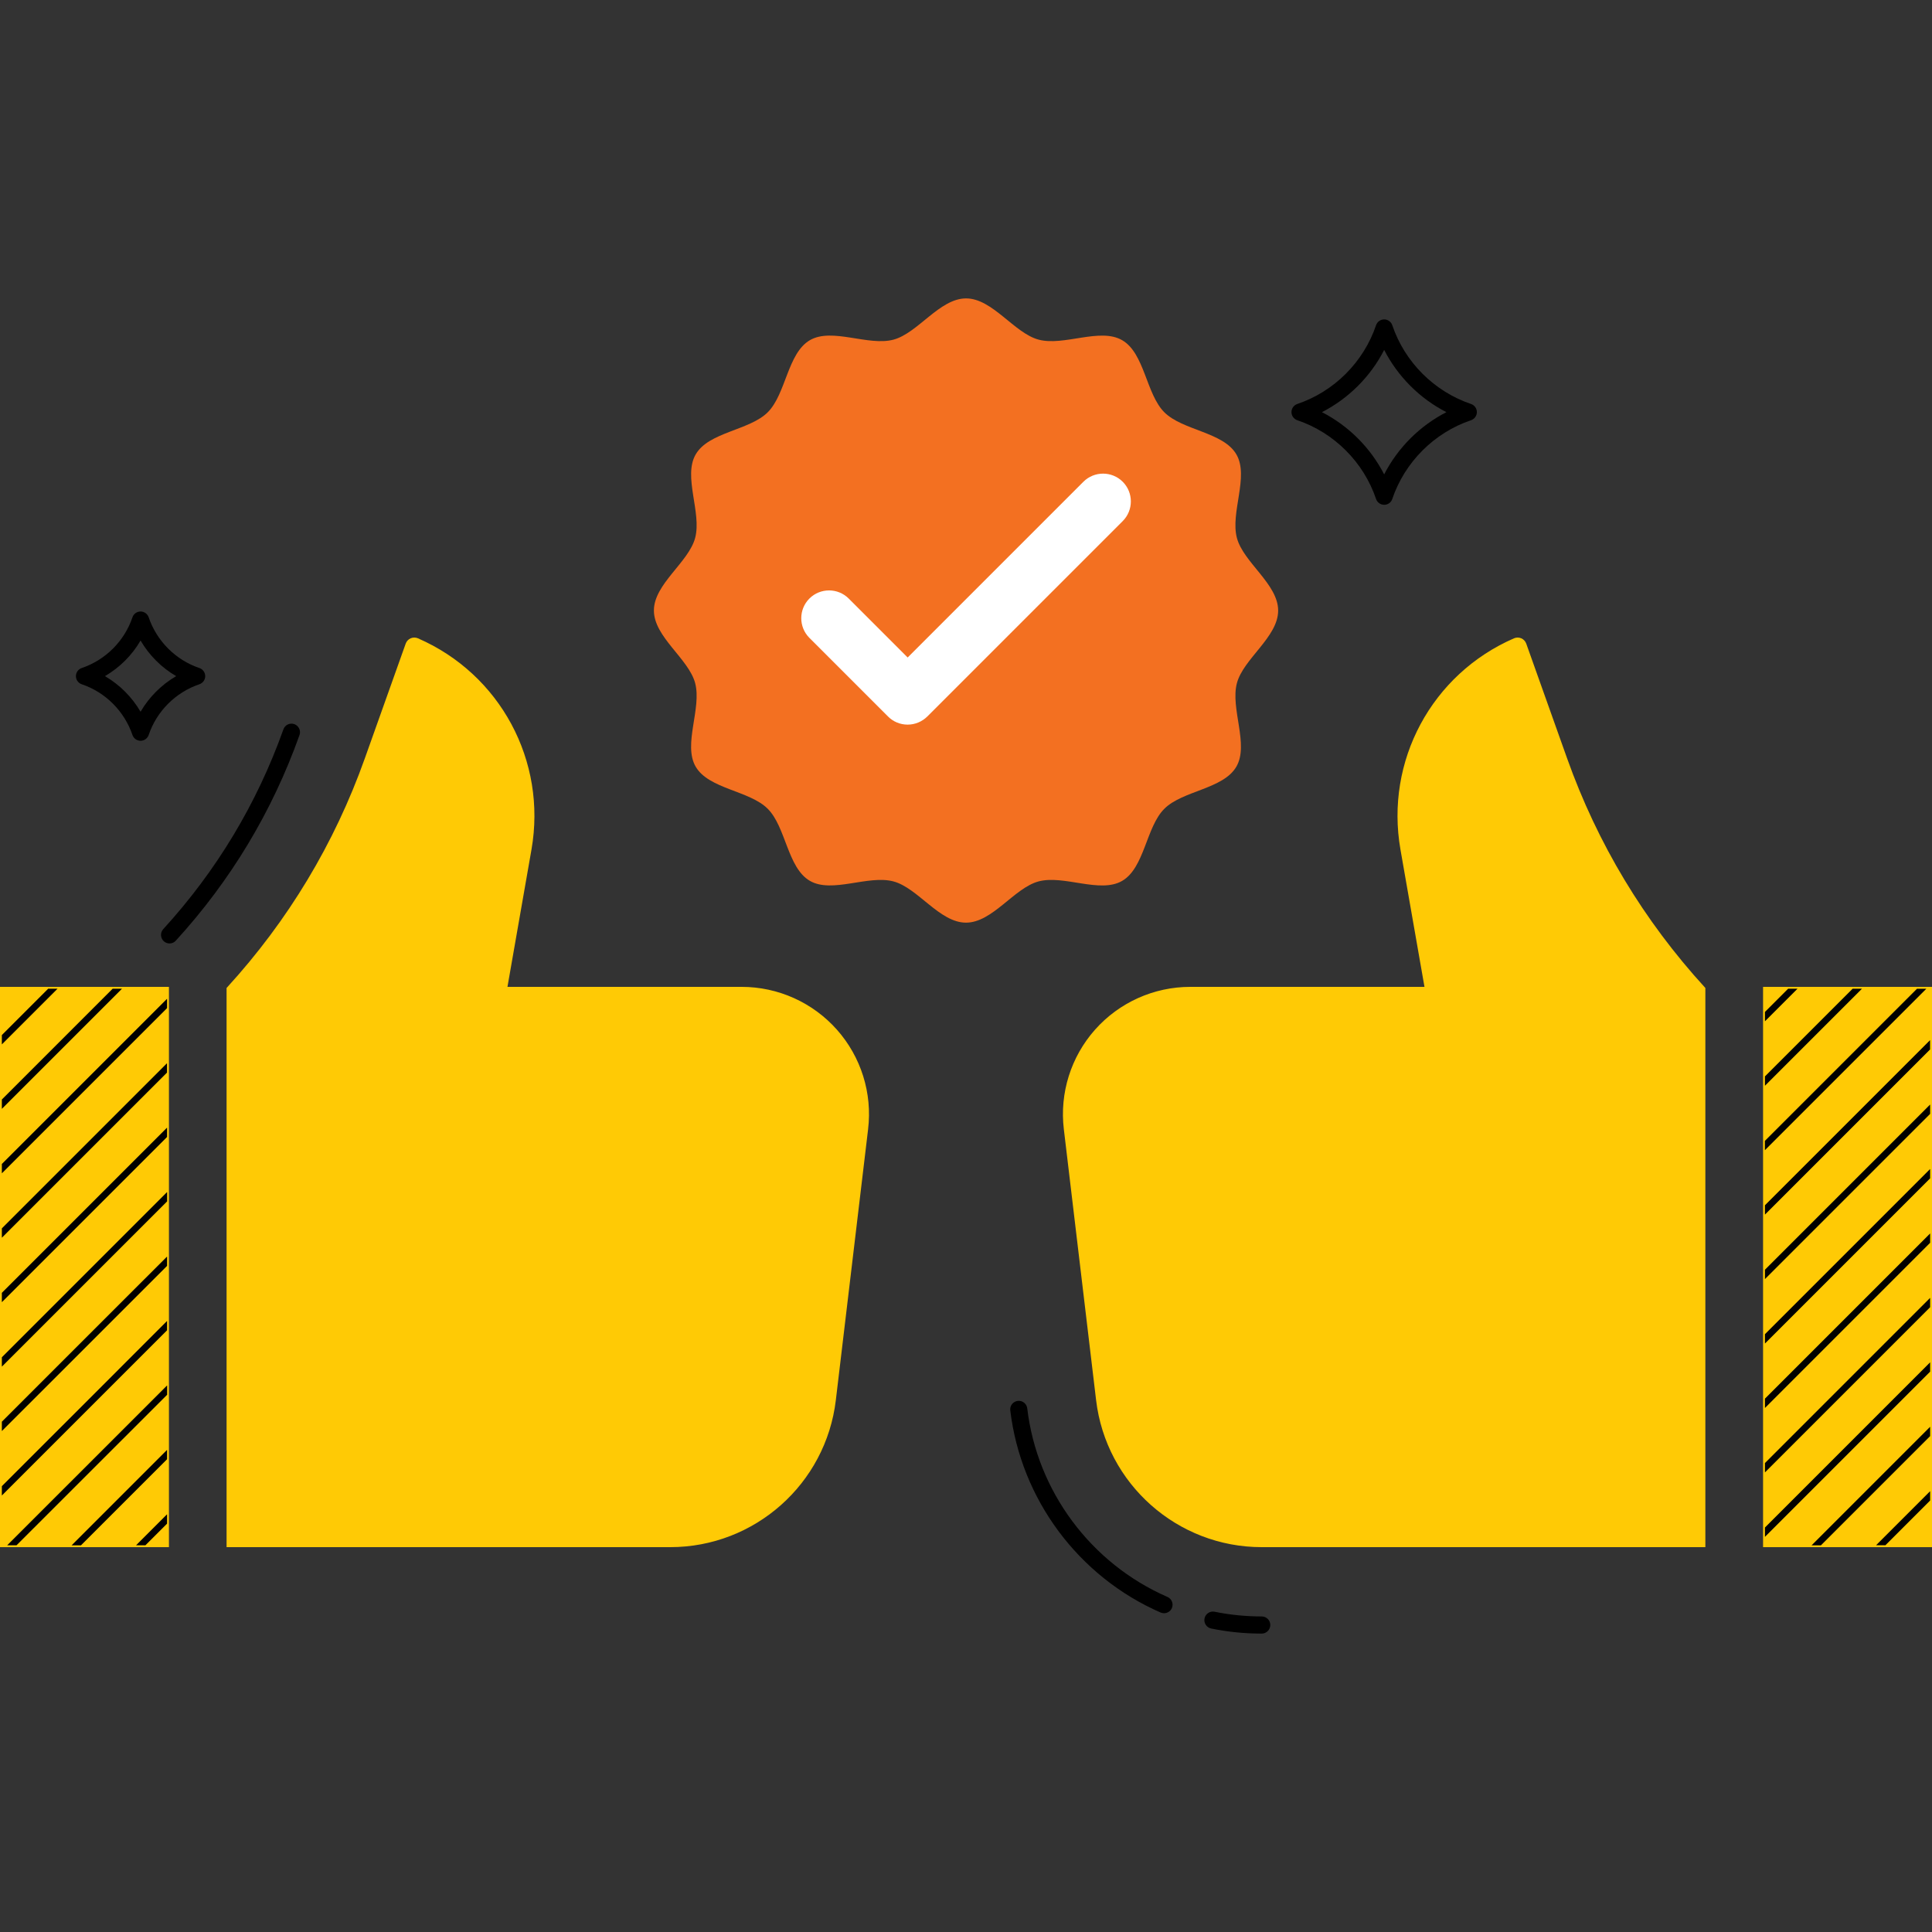
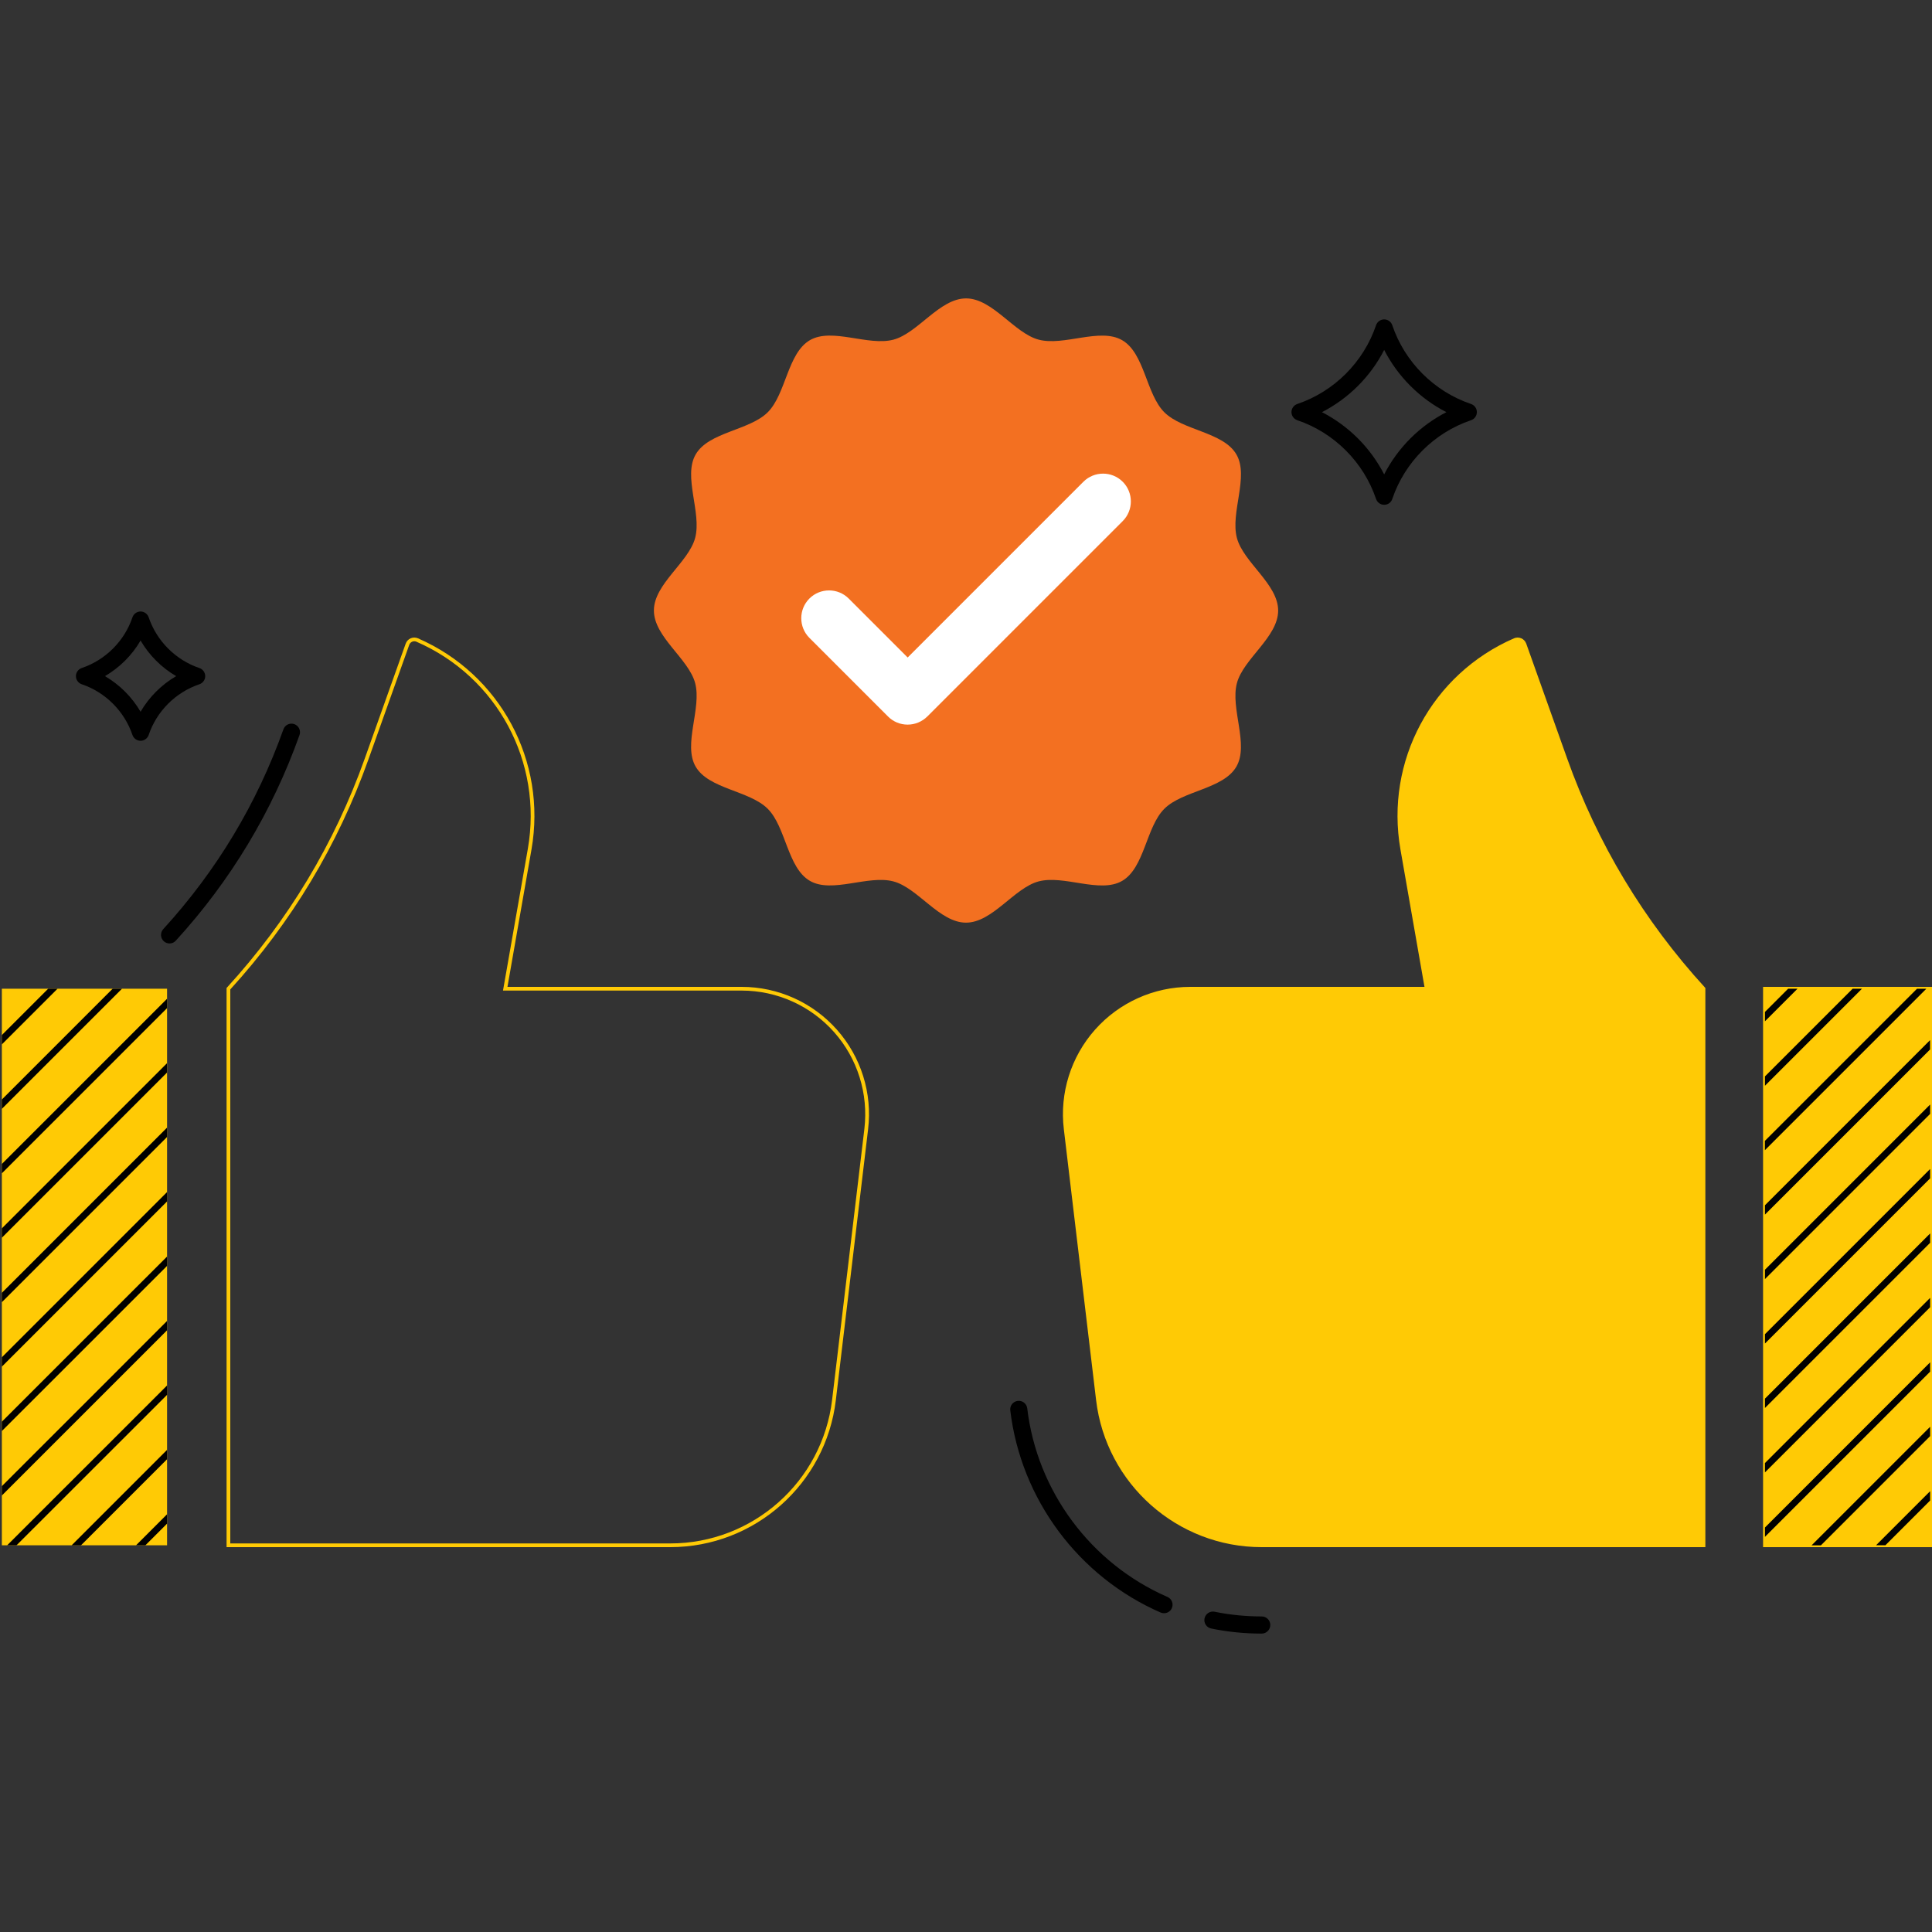
<svg xmlns="http://www.w3.org/2000/svg" version="1.1" id="Layer_1" x="0px" y="0px" viewBox="0 0 312 312" style="enable-background:new 0 0 312 312;" xml:space="preserve">
  <rect x="0" y="0" width="312" height="312" fill="#333333" stroke="none" />
  <style type="text/css">
	.st0{fill:#FFCA05;stroke:#FFCA05;stroke-width:0.657;stroke-miterlimit:10;}
	.st1{fill:#F37021;}
	.st2{fill:#FFCA05;}
	.st3{fill:url(#);}
	.st4{fill:none;stroke:#000000;stroke-width:3;stroke-linecap:round;stroke-linejoin:round;stroke-miterlimit:10;}
	.st5{fill:#FFFFFF;}
</style>
  <g>
    <g>
      <path class="st1" d="M206.41,98.6c0,4.28-5.61,7.77-6.66,11.72c-1.09,4.09,1.99,9.91-0.09,13.49c-2.1,3.63-8.7,3.86-11.64,6.81    c-2.95,2.95-3.18,9.54-6.81,11.64c-3.58,2.07-9.4-1.01-13.49,0.08c-3.95,1.06-7.44,6.66-11.72,6.66c-4.28,0-7.77-5.61-11.72-6.66    c-4.09-1.09-9.91,1.99-13.49-0.09c-3.63-2.1-3.86-8.7-6.81-11.64c-2.95-2.95-9.54-3.18-11.64-6.81c-2.07-3.58,1.01-9.4-0.08-13.49    c-1.06-3.95-6.66-7.44-6.66-11.72c0-4.28,5.61-7.77,6.66-11.72c1.09-4.09-1.99-9.91,0.09-13.49c2.1-3.63,8.7-3.86,11.64-6.81    c2.95-2.95,3.18-9.54,6.81-11.64c3.58-2.07,9.4,1.01,13.49-0.08c3.95-1.06,7.44-6.66,11.72-6.66c4.28,0,7.77,5.61,11.72,6.66    c4.09,1.09,9.91-1.99,13.49,0.09c3.63,2.1,3.86,8.7,6.81,11.64c2.95,2.95,9.54,3.18,11.64,6.81c2.07,3.58-1.01,9.4,0.08,13.49    C200.8,90.83,206.41,94.32,206.41,98.6z" />
    </g>
    <g>
-       <path class="st2" d="M119.78,159.67H81.59l3.94-22.53c2.47-14.1-5.04-28.06-18.17-33.78h0c-0.62-0.27-1.34,0.04-1.56,0.68    l-6.6,18.53c-4.89,13.73-12.48,26.34-22.31,37.1v0v89.88h71.36c13.49,0,24.85-10.08,26.44-23.48l5.21-43.75    C141.33,170.27,131.92,159.67,119.78,159.67z" />
      <path class="st2" d="M108.24,249.85H36.59v-90.3l0.08-0.09c9.86-10.79,17.35-23.23,22.25-37l6.6-18.53    c0.14-0.38,0.43-0.69,0.8-0.85c0.37-0.16,0.8-0.16,1.17,0c13.3,5.79,20.84,19.82,18.34,34.11l-3.88,22.18h37.83    c5.87,0,11.47,2.52,15.37,6.91c3.9,4.39,5.74,10.25,5.04,16.08l-5.21,43.75C133.37,239.64,121.87,249.85,108.24,249.85z     M37.19,249.25h71.05c13.33,0,24.57-9.98,26.14-23.21l5.21-43.75c0.67-5.66-1.11-11.35-4.89-15.61    c-3.78-4.26-9.22-6.71-14.92-6.71H81.23l4.01-22.89c2.45-14.02-4.95-27.77-17.99-33.45c-0.22-0.1-0.47-0.1-0.69,0    c-0.22,0.1-0.39,0.27-0.47,0.5l-6.6,18.53c-4.92,13.8-12.42,26.29-22.3,37.12V249.25z" />
    </g>
    <g>
      <rect x="0.3" y="159.67" class="st2" width="26.68" height="89.88" />
-       <path class="st2" d="M27.28,249.85H0v-90.48h27.28V249.85z M0.6,249.25h26.08v-89.27H0.6V249.25z" />
    </g>
    <g>
      <path class="st2" d="M192.22,159.67h38.19l-3.94-22.53c-2.47-14.1,5.04-28.06,18.17-33.78h0c0.62-0.27,1.34,0.04,1.56,0.68    l6.6,18.53c4.89,13.73,12.48,26.34,22.31,37.1v0v89.88h-71.36c-13.49,0-24.85-10.08-26.44-23.48l-5.21-43.75    C170.67,170.27,180.08,159.67,192.22,159.67z" />
      <path class="st2" d="M275.41,249.85h-71.66c-13.63,0-25.13-10.21-26.74-23.74l-5.21-43.75c-0.7-5.83,1.14-11.69,5.04-16.08    c3.9-4.39,9.5-6.91,15.37-6.91h37.83l-3.88-22.18c-2.5-14.29,5.04-28.32,18.34-34.11c0.37-0.16,0.8-0.16,1.17,0    c0.37,0.16,0.66,0.47,0.8,0.85l6.6,18.53c4.9,13.77,12.39,26.21,22.25,37l0.08,0.09V249.85z M192.22,159.97    c-5.7,0-11.14,2.44-14.92,6.71c-3.78,4.26-5.57,9.95-4.89,15.61l5.21,43.75c1.58,13.23,12.82,23.21,26.14,23.21h71.05v-89.46    c-9.88-10.83-17.38-23.31-22.3-37.12l-6.6-18.53c-0.08-0.23-0.25-0.41-0.47-0.5c-0.22-0.1-0.47-0.1-0.69,0    c-13.04,5.68-20.44,19.44-17.99,33.45l4.01,22.89H192.22z" />
    </g>
    <g>
      <rect x="285.02" y="159.67" transform="matrix(-1 -4.499924e-11 4.499924e-11 -1 596.717 409.221)" class="st2" width="26.68" height="89.88" />
      <path class="st2" d="M312,249.85h-27.28v-90.48H312V249.85z M285.32,249.25h26.08v-89.27h-26.08V249.25z" />
    </g>
    <g>
      <path d="M299.18,159.67h1.51l-7.74,7.74l-7.93,7.93v-1.51l7.17-7.17L299.18,159.67z M297.39,171.86l-12.38,12.38v1.51l13.13-13.13    l12.94-12.94h-1.51L297.39,171.86z M286.99,161.45l-1.97,1.97v1.51l2.72-2.72l2.54-2.54h-1.51L286.99,161.45z M285.02,206.56    l23.54-23.54l3.14-3.14v-1.51l-3.9,3.9l-22.78,22.78V206.56z M302.6,177.06l-17.58,17.58v1.51l18.33-18.33l8.34-8.34v-1.51    L302.6,177.06z M296.2,226.6l15.5-15.5v-1.51l-16.26,16.26l-10.42,10.42v1.51L296.2,226.6z M285.79,216.2l25.91-25.91v-1.51    l-26.66,26.66l-0.02,0.02v1.51L285.79,216.2z M311.7,242.32v-1.51l-0.64,0.64l-8.09,8.09h1.51L311.7,242.32z M306.61,237.01    l5.09-5.09v-1.51l-5.85,5.85l-13.3,13.3h1.51L306.61,237.01z M291,221.4l20.7-20.7v-1.51l-21.46,21.46l-5.22,5.22v1.51L291,221.4z     M301.4,231.81l10.3-10.3V220l-11.05,11.05l-15.63,15.63v1.51L301.4,231.81z" />
    </g>
    <g>
      <path class="st5" d="M146.57,117.02L146.57,117.02c-1.19,0-2.33-0.47-3.17-1.32l-12.69-12.69c-1.75-1.75-1.75-4.6,0-6.35    c1.75-1.75,4.6-1.75,6.35,0l9.52,9.52l28.38-28.38c1.75-1.75,4.6-1.75,6.35,0c1.75,1.75,1.75,4.6,0,6.35l-31.55,31.55    C148.9,116.55,147.76,117.02,146.57,117.02z" />
    </g>
    <g>
      <path d="M187.98,260.52c-0.18,0-0.37-0.04-0.55-0.11c-13.26-5.79-22.57-18.3-24.28-32.65c-0.09-0.76,0.45-1.44,1.21-1.53    c0.76-0.09,1.44,0.45,1.53,1.21c1.59,13.38,10.27,25.05,22.64,30.45c0.7,0.3,1.02,1.12,0.71,1.82    C189.02,260.21,188.52,260.52,187.98,260.52z" />
    </g>
    <g>
      <path d="M203.76,263.81c-2.75,0-5.49-0.27-8.16-0.82c-0.75-0.15-1.23-0.88-1.08-1.63c0.15-0.75,0.89-1.23,1.63-1.08    c2.49,0.51,5.05,0.76,7.61,0.76c0.76,0,1.38,0.62,1.38,1.38S204.52,263.81,203.76,263.81z" />
    </g>
    <g>
-       <path d="M27.38,152.36c-0.33,0-0.67-0.12-0.93-0.36c-0.56-0.51-0.6-1.39-0.09-1.95c8.6-9.41,15.13-20.26,19.41-32.27    c0.26-0.72,1.04-1.09,1.76-0.84c0.72,0.26,1.09,1.05,0.84,1.76c-4.4,12.35-11.12,23.52-19.97,33.2    C28.13,152.21,27.76,152.36,27.38,152.36z" />
+       <path d="M27.38,152.36c-0.33,0-0.67-0.12-0.93-0.36c-0.56-0.51-0.6-1.39-0.09-1.95c8.6-9.41,15.13-20.26,19.41-32.27    c0.26-0.72,1.04-1.09,1.76-0.84c0.72,0.26,1.09,1.05,0.84,1.76c-4.4,12.35-11.12,23.52-19.97,33.2    C28.13,152.21,27.76,152.36,27.38,152.36" />
    </g>
    <g>
      <path d="M223.53,81.52c-0.59,0-1.12-0.38-1.31-0.94c-2.01-5.95-6.77-10.71-12.72-12.72c-0.56-0.19-0.94-0.72-0.94-1.31    c0-0.59,0.38-1.12,0.94-1.31c5.95-2.01,10.71-6.77,12.72-12.72c0.19-0.56,0.72-0.94,1.31-0.94s1.12,0.38,1.31,0.94    c2.01,5.95,6.77,10.71,12.72,12.72c0.56,0.19,0.94,0.72,0.94,1.31c0,0.59-0.38,1.12-0.94,1.31c-5.95,2.01-10.71,6.77-12.72,12.72    C224.65,81.15,224.13,81.52,223.53,81.52z M213.48,66.56c4.31,2.21,7.84,5.75,10.05,10.05c2.21-4.31,5.75-7.84,10.05-10.05    c-4.31-2.21-7.84-5.75-10.05-10.05C221.33,60.81,217.79,64.35,213.48,66.56z" />
    </g>
    <g>
      <path d="M22.7,119.63L22.7,119.63c-0.59,0-1.12-0.38-1.31-0.94c-1.3-3.83-4.36-6.9-8.19-8.19c-0.56-0.19-0.94-0.72-0.94-1.31    s0.38-1.12,0.94-1.31c3.84-1.3,6.9-4.36,8.19-8.19c0.19-0.56,0.72-0.94,1.31-0.94s1.12,0.38,1.31,0.94    c1.3,3.83,4.36,6.9,8.19,8.19c0.56,0.19,0.94,0.72,0.94,1.31s-0.38,1.12-0.94,1.31c-3.84,1.3-6.9,4.36-8.19,8.19    C23.82,119.25,23.29,119.63,22.7,119.63z M16.95,109.19c2.37,1.38,4.36,3.37,5.75,5.75c1.38-2.37,3.37-4.36,5.75-5.75    c-2.37-1.38-4.36-3.37-5.75-5.75C21.32,105.82,19.33,107.8,16.95,109.19z" />
    </g>
    <g>
      <path d="M26.98,161.29v1.51l-9.17,9.17L0.3,189.48v-1.51l16.76-16.76L26.98,161.29z M11.85,166.01L0.3,177.56v1.51l12.31-12.31    l7.09-7.09h-1.51L11.85,166.01z M0.3,210.29l26.68-26.68v-1.51L0.3,208.78V210.29z M6.65,160.8l-6.35,6.35v1.51l7.1-7.1l1.89-1.89    H7.78L6.65,160.8z M22.26,176.41L0.3,198.37v1.51l22.71-22.71l3.96-3.96v-1.51L22.26,176.41z M26.98,246.05v-1.51l-5.01,5.01h1.51    L26.98,246.05z M5.46,215.54l21.53-21.53v-1.51L4.7,214.79l-4.4,4.4v1.51L5.46,215.54z M26.27,236.36l0.71-0.71v-1.51l-1.47,1.47    l-13.95,13.95h1.51L26.27,236.36z M21.07,231.16l5.92-5.92v-1.51l-6.67,6.67L1.16,249.55h1.51L21.07,231.16z M10.66,220.75    l16.32-16.32v-1.51L9.9,219.99l-9.6,9.6v1.51L10.66,220.75z M15.86,225.95l11.12-11.12v-1.51L15.11,225.2L0.3,240v1.51    L15.86,225.95z" />
    </g>
  </g>
</svg>